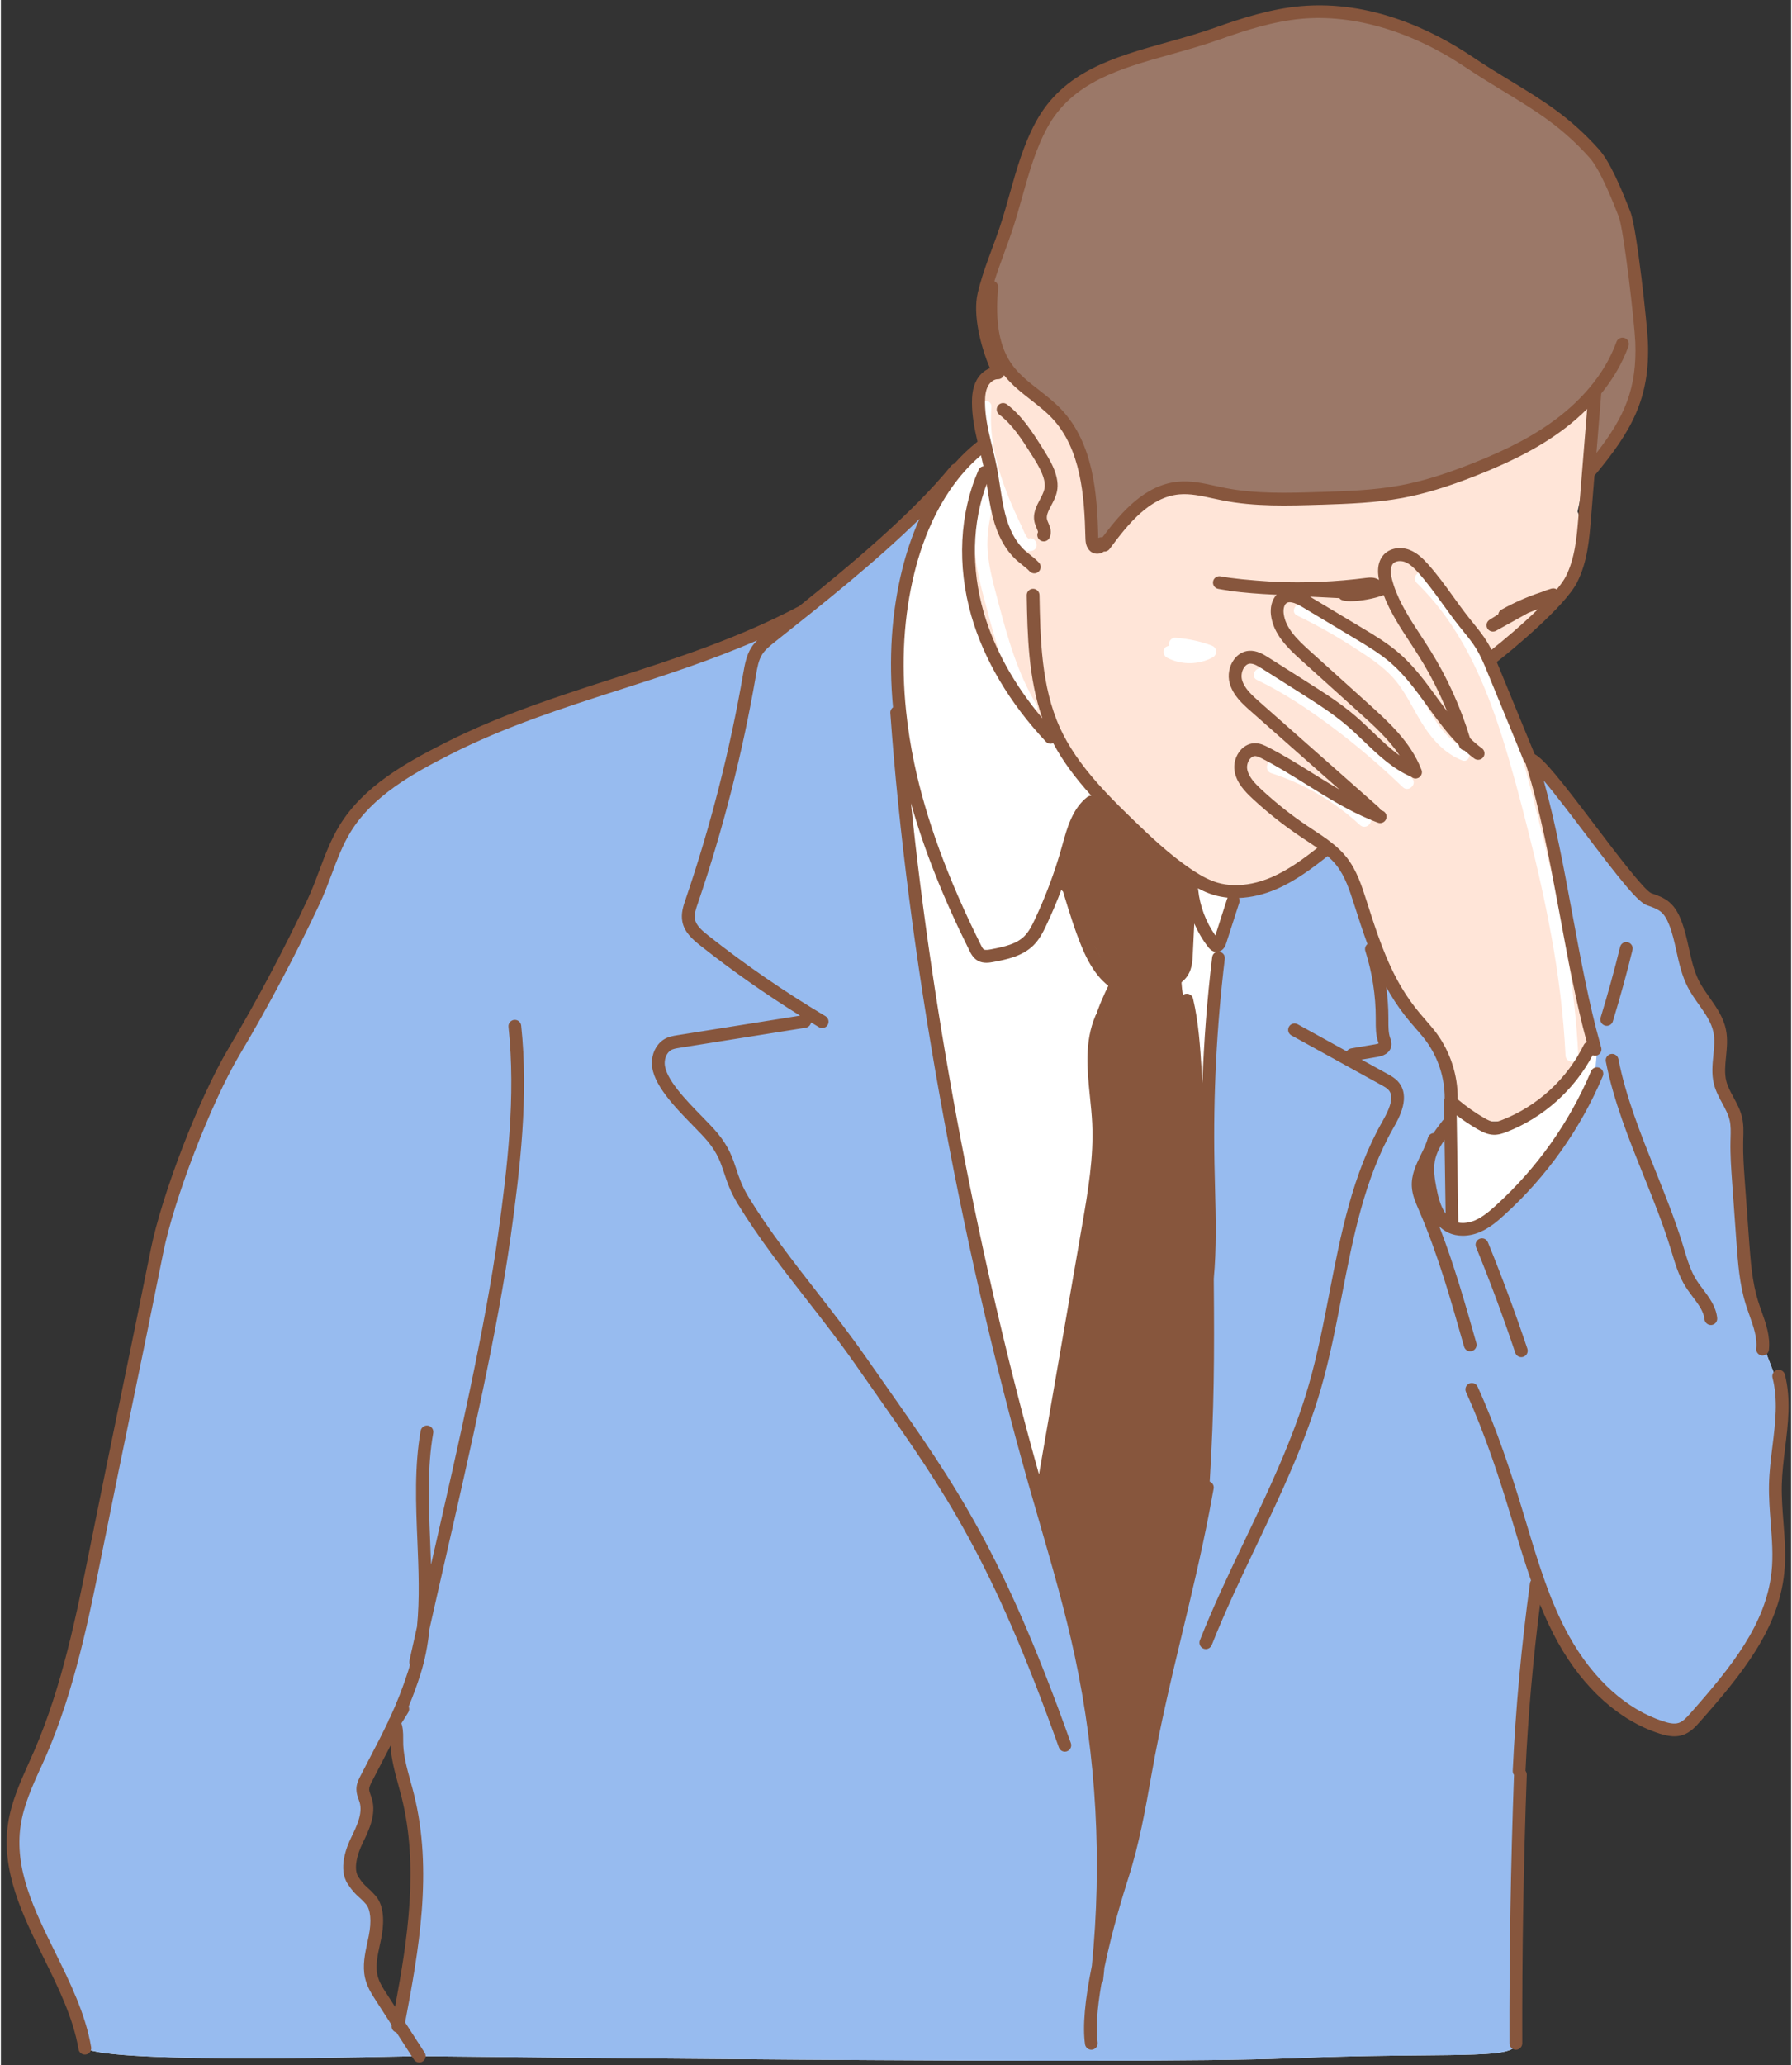
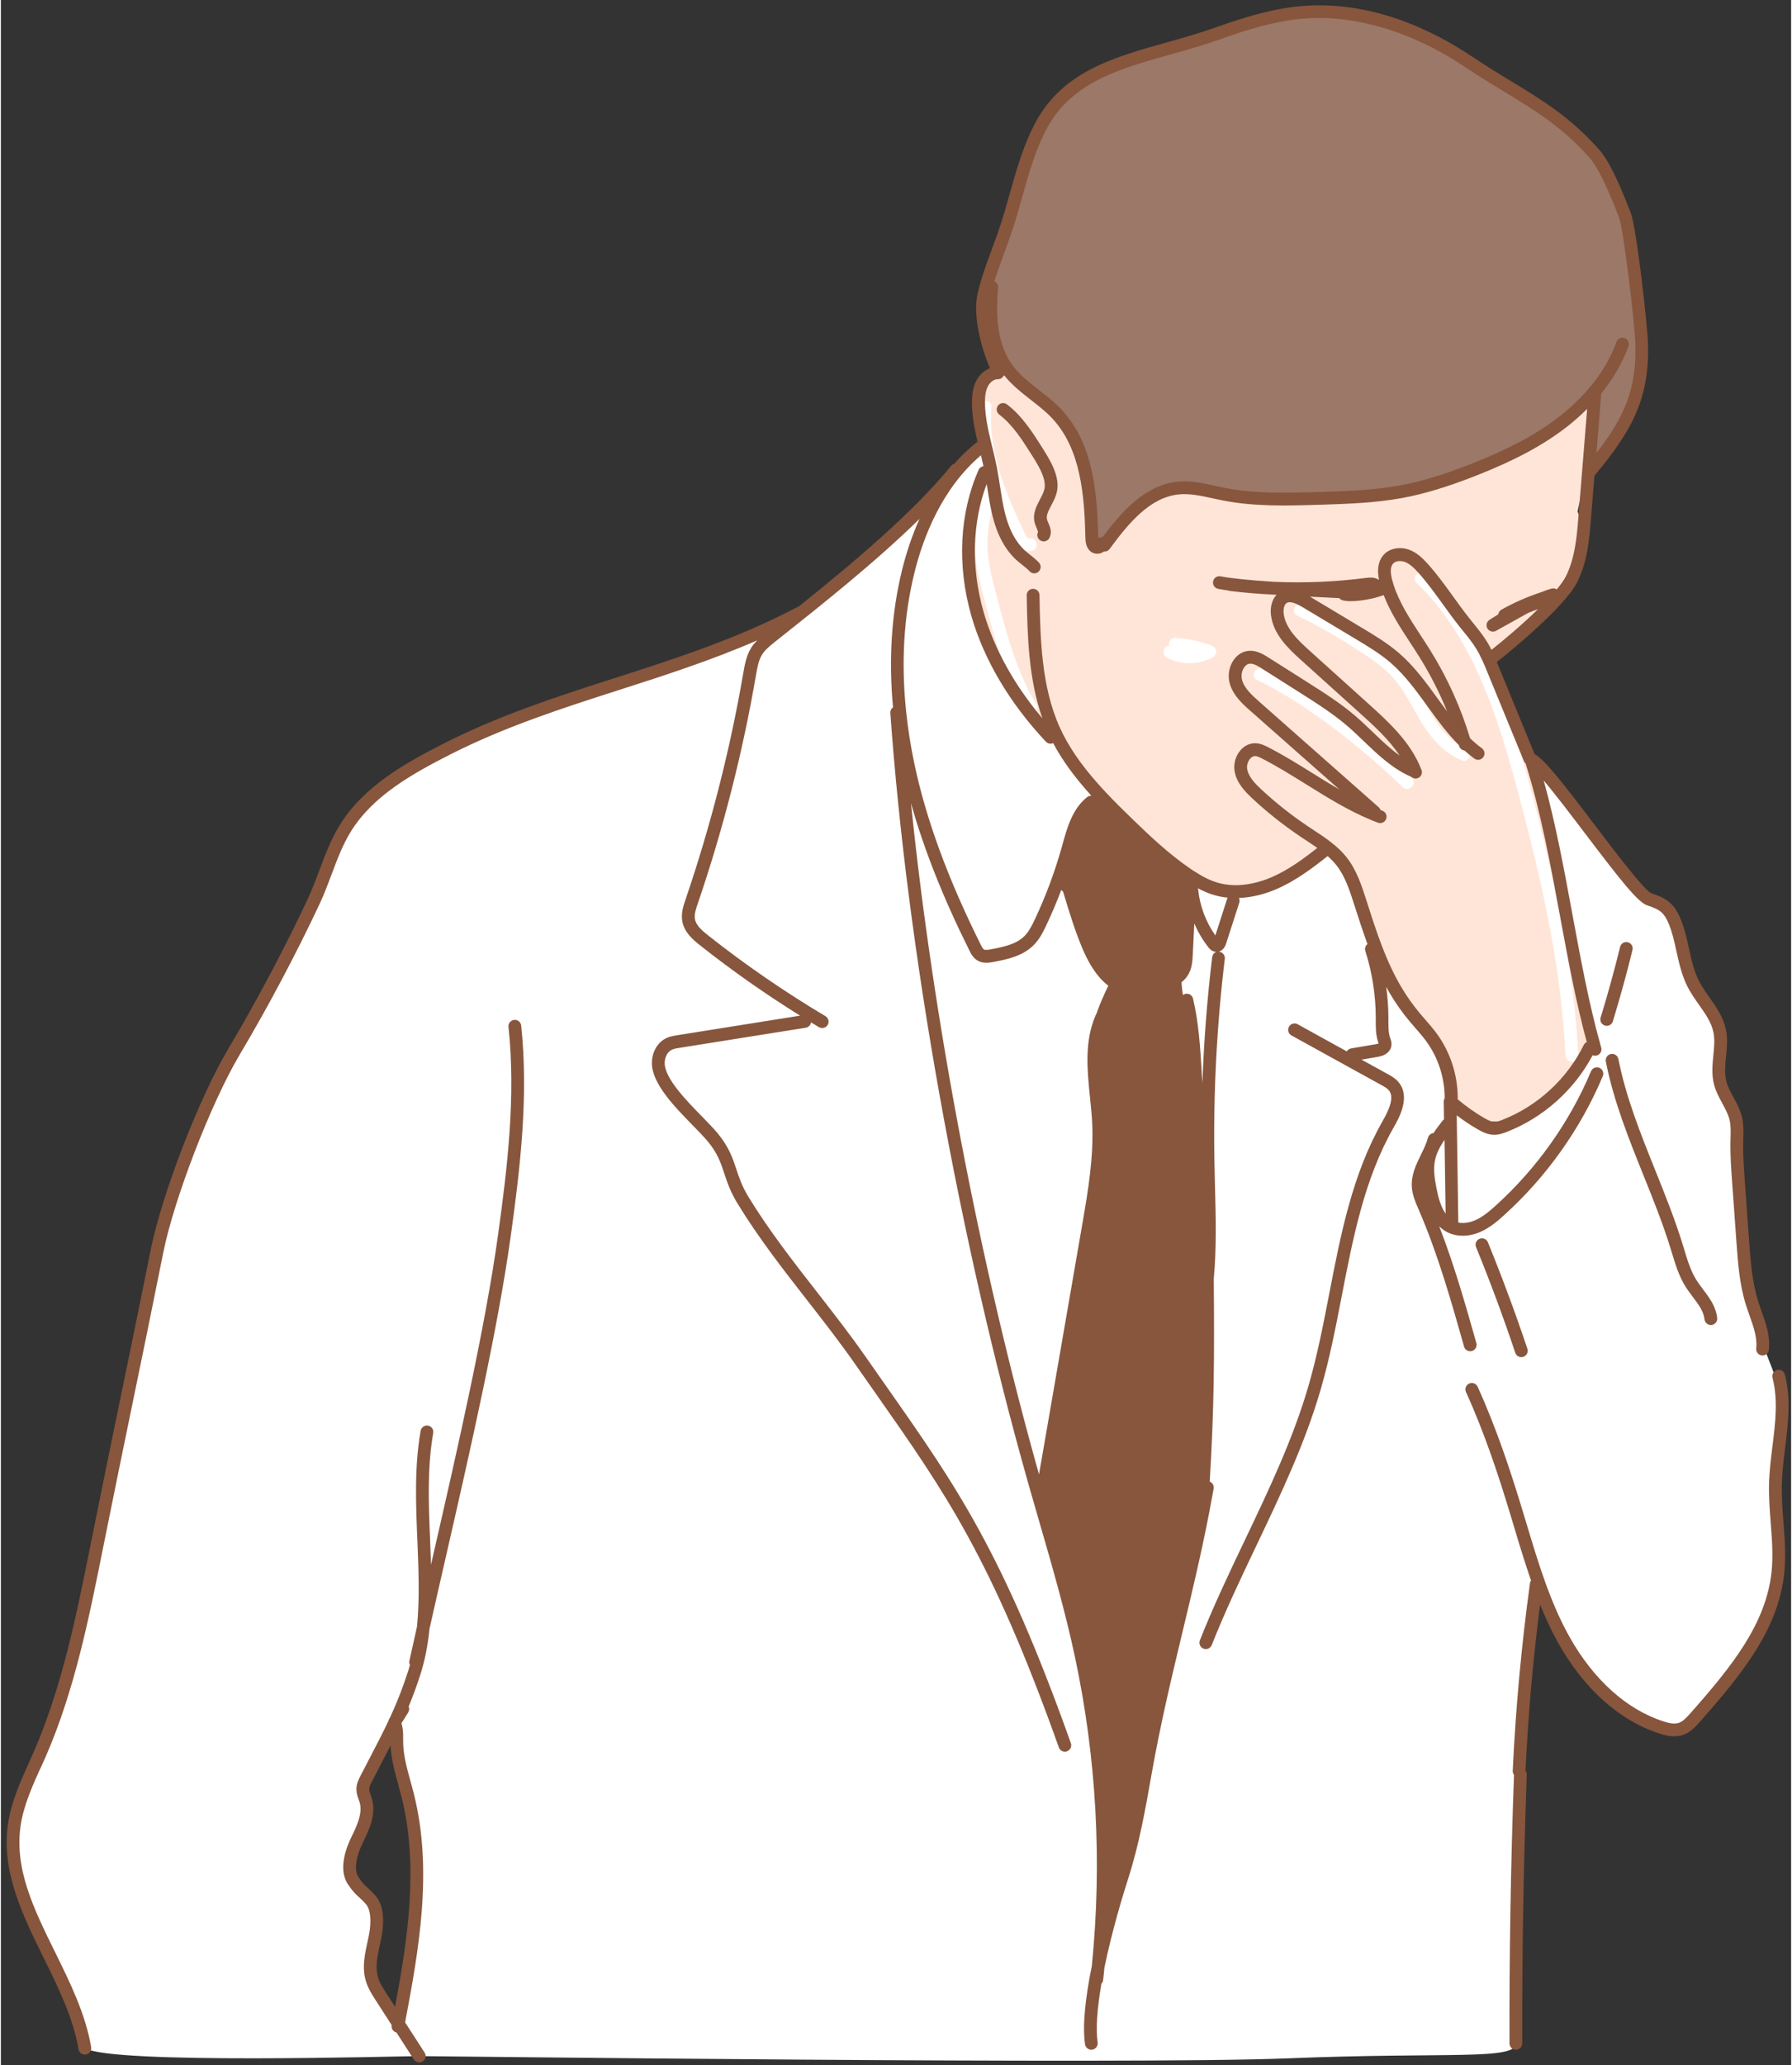
<svg xmlns="http://www.w3.org/2000/svg" height="485" preserveAspectRatio="xMidYMid meet" version="1.0" viewBox="8.1 8.2 420.5 484.9" width="421" zoomAndPan="magnify">
  <rect x="8.1" y="8.2" width="420.5" height="484.9" fill="#333333" stroke="none" />
  <g data-name="シャツ" fill="#fff" id="change1_1">
    <path d="m228.14,123.5l10.68-10.75,1.53,4.59-3.6,8.76-1.38,16.79s6.33,17.61,4.97,17.36,10.47,16.73,10.47,16.73l7.04,7.27,8.51,10.9,22.57,19.77,9.06,3.54-5.29,20.79-.65,46.27-39.75,74.32-8.64-30.79-15.53-71.87-8.6-70.67v-35.05s8.6-27.95,8.6-27.95Z" />
    <path d="m348.78,268.25l9.64,4.86,15.01-7.54,8.42-13.73s5.26,3.5,4.71,5.33-6.88,8.97-6.88,8.97l-5.67,11.86-15.2,15.67-8.66,3.18-1.44-.61-.14-17.66.22-10.32Z" />
  </g>
  <g data-name="スーツ" id="change1_3">
    <path d="m426.5,335.7l-4.5-11.7-3.98-16.61-2.35-36.47-4-10.62-.5-12.22-6.54-11.34-3.24-11.99-4.75-4.22-6.76-6.68-21.13-25.4,3.24,13.54,11.05,52.57-.65,7.2-13.85,22.07-10.05,10.08-8.36,2.93-1.44-.61.36-17.66v-16.66l-6.34-11.91-9.65-14.37-7.54-20.81-6.65-6.79-6.52,4.75-11.41,4.81h-2.94l-3.9,12.67-1.09,13.21-1.52,54.91-.66,65.93-17.84,80.7-6,15-1.54-40.75-5.1-28.78-21.54-81.97-12.4-65.04-6.78-53.95-1.15-34.47,7.84-26.74-4.37,1.48-18.95,16.67-10.67,8.59-20.41,7.36-44.19,15.03-24.71,12.07-13.05,11.68-4.35,8.46-15.3,32.36-18.74,37.69-6.83,22.32-14.85,72.84-9.26,36.49-9.04,23.5-.06,11.91,5.43,15.25,9.67,22,1.2,5.12c6.13,3.88,73.85,1.88,78.49,1.88,4.64,0,166.75,2.03,204.19.52,37.45-1.52,53.39.51,53.42-3.51.03-4.01,2.24-85.51,2.24-85.51l2.54-22.34s10.35,22.31,21.3,28.57,13.45,5.06,13.45,5.06l16.13-19.87,5.48-13.89-.2-20.91,1.58-23.43Zm-321.5,125.3l-4,21.69-7-10.69,2-14-3-6-3-4.1,2-7.9,2-7-1-5,3-6,5-7,4.79,25.1-.79,20.9Z" fill="#fff" />
  </g>
  <g data-name="スーツのコピー" id="change2_1">
-     <path d="m426.5,335.7l-4.5-11.7-3.98-16.61-2.35-36.47-4-10.62-.5-12.22-6.54-11.34-3.24-11.99-4.75-4.22-6.76-6.68-21.13-25.4,3.24,13.54,11.05,52.57-.65,7.2-13.85,22.07-10.05,10.08-8.36,2.93-1.44-.61.36-17.66v-16.66l-6.34-11.91-9.65-14.37-7.54-20.81-6.65-6.79-6.52,4.75-11.41,4.81h-2.94l-3.9,12.67-1.09,13.21-1.52,54.91-.66,65.93-17.84,80.7-6,15-1.54-40.75-5.1-28.78-21.54-81.97-12.4-65.04-6.78-53.95-1.15-34.47,7.84-26.74-4.37,1.48-18.95,16.67-10.67,8.59-20.41,7.36-44.19,15.03-24.71,12.07-13.05,11.68-4.35,8.46-15.3,32.36-18.74,37.69-6.83,22.32-14.85,72.84-9.26,36.49-9.04,23.5-.06,11.91,5.43,15.25,9.67,22,1.2,5.12c6.13,3.88,73.85,1.88,78.49,1.88,4.64,0,166.75,2.03,204.19.52,37.45-1.52,53.39.51,53.42-3.51.03-4.01,2.24-85.51,2.24-85.51l2.54-22.34s10.35,22.31,21.3,28.57,13.45,5.06,13.45,5.06l16.13-19.87,5.48-13.89-.2-20.91,1.58-23.43Zm-321.5,125.3l-4,21.69-7-10.69,2-14-3-6-3-4.1,2-7.9,2-7-1-5,3-6,5-7,4.79,25.1-.79,20.9Z" fill="#97bbef" />
-   </g>
+     </g>
  <g data-name="ネクタイ" id="change3_2">
    <path d="m255.98,216.03l3.81,3.65,9.13,18.63s-4.52,8.35-4.72,13.52,1.78,22.31,1.79,23.24-13.68,84.76-13.68,84.76l11.69,51.17,3,45.45,2.46-1.01,18.26-79.39,3.77-18.56,1.13-62.49-4.13-41.69s-4.16-13.64-2.83-16.98,1.72-22.38,1.72-22.38l-16.38-12.96-5-6-4.91,5.57-5.11,15.47Z" fill="#87563d" />
  </g>
  <g data-name="肌色" id="change4_1">
    <path d="m253.36,180.76c1.08,1.21,2.38,1.76,3.68,1.82,1.22,2.61,2.81,5.05,4.63,7.32,3.4,4.27,7.56,7.79,11.73,11.28,4.9,4.09,9.67,8.59,14.9,12.26,10.86,7.61,21.9,1.83,30.95-5.47l.21.12c1.63.92,3.26,1.84,4.89,2.76.52,1.43.92,2.75,1.19,3.55,1.53,4.6,2.62,9.33,4.1,13.95,1.36,4.25,3.01,8.53,5.44,12.29,2.42,3.75,5.68,6.76,8.36,10.29,4.7,6.18,1.49,15.83,9.73,19.56,5.64,2.55,15.69.63,18.21-5.49,2.5-1.3,4.85-2.82,6.83-4.64,5.34-4.89,3.63-10.98,2.32-17.25-2.72-13.08-5.28-26.22-9.37-38.94-2.61-12.76-6.07-25.27-12.23-36.91-.31-.58-.67-1.07-1.08-1.47,0-.62.13-1.23.45-1.83,1.04-1.96,3.19-3.75,4.75-5.39.63-.31,1.26-.76,1.84-1.39.8-.86,1.55-1.73,2.26-2.63,2.31-2.69,4.62-5.38,6.93-8.07.26-.22.51-.45.75-.69,3.12-3.15,4.67-9.15,4.54-13.47-.05-1.48-.37-2.76-.93-3.99,1.48-6.65,2.5-13.5,3.84-20.23,1.49-7.5-9.66-10.75-11.57-3.19-1.44,5.67-5.53,7.7-10.63,9.82-2.73,1.13-5.44,2.29-8.13,3.49-1.65.69-3.29,1.38-4.93,2.09-.42-2.52-2.42-4.71-5.73-4.92-4.4-.28-8.81.4-13.15,1.59-1.22-.71-2.71-.99-4.35-.6-2.54.61-5.05,1.34-7.52,2.17-4.91-.18-10.25,1.13-15.07,2.8-.58-.82-1.27-1.62-2.12-2.38-11.29-10.18-23.65,2.54-30.61,11.34-.13.17-.24.34-.37.5-2.01-12.46-7.48-25.13-16.7-33.14-3.07-2.67-7.18-3.87-10.97-1.92-2.87,1.48-4.41,4.68-3.7,7.84.38,1.71.83,3.35,1.25,5.02.32,3.33.89,6.65,1.52,9.96-.31.49-.56,1.05-.73,1.68-5.74,21.32-.13,44.11,14.57,60.52Z" fill="#ffe5d8" />
  </g>
  <g data-name="白">
    <g fill="#fff" id="change1_2">
      <path d="m281.94,162.6c3.38,1.8,7.52,1.78,10.88-.08.52-.29.79-.92.72-1.49-.08-.62-.5-1.03-1.07-1.25-2.74-1.02-5.61-1.62-8.52-1.82-.78-.06-1.53.73-1.5,1.5,0,.12.05.22.07.33-.19.07-.38.14-.57.22-1.03.46-.93,2.1,0,2.59Z" />
      <path d="m238.89,123.3c-1.19,4.58-2.34,9.26-2.03,14.03.29,4.54,1.55,8.95,2.69,13.33,2.21,8.47,4.69,16.98,9.21,24.55.99,1.66,3.58.15,2.59-1.51-4.32-7.22-6.68-15.32-8.79-23.4-1.09-4.18-2.37-8.41-2.68-12.73-.31-4.33.64-8.51,1.71-12.67.95,2.43,2,4.83,3.11,7.19,1.07,2.29,2.36,6.22,5.62,5.44,1.88-.45,1.08-3.34-.8-2.89-.49.12-1.48-2.48-1.65-2.82-.59-1.24-1.18-2.49-1.74-3.75-1.16-2.61-2.22-5.27-3.11-7.99-1.72-5.28-2.7-10.74-2.27-16.3.15-1.93-2.85-1.92-3,0-.48,6.31.79,12.57,2.87,18.51-.7-.16-1.49.12-1.73,1.02Z" />
      <path d="m372.25,227.76c1.7,9.35,2.9,18.79,3.36,28.29.09,1.92,3.09,1.93,3,0-.83-17.09-4.03-33.96-8.13-50.55-3.6-14.58-7.27-29.53-13.91-43.08-3.52-7.18-8.03-13.89-13.79-19.46-1.39-1.34-3.51.78-2.12,2.12,10.15,9.82,15.9,23,20.09,36.26,2.28,7.23,4.21,14.57,6.07,21.91,2.06,8.11,3.92,16.27,5.42,24.51Z" />
      <path d="m352.08,183.85c-3.63-1.47-6.09-4.81-8.04-8.05-2.18-3.62-4-7.5-6.87-10.65-3.03-3.32-7.1-5.82-10.87-8.21-3.94-2.5-8.02-4.76-12.22-6.79-1.73-.84-3.25,1.75-1.51,2.59,4.34,2.1,8.55,4.44,12.61,7.04,3.78,2.42,7.85,4.92,10.69,8.45,2.64,3.29,4.29,7.23,6.61,10.72,2.24,3.36,5,6.25,8.8,7.79,1.79.73,2.57-2.18.8-2.89Z" />
      <path d="m303.14,167.86c6.39,3.05,12.29,7.03,17.94,11.27,5.72,4.28,11.15,8.95,16.3,13.9,1.39,1.34,3.52-.78,2.12-2.12-5.22-5.03-10.74-9.73-16.53-14.09-5.77-4.35-11.78-8.44-18.32-11.55-1.73-.83-3.26,1.76-1.51,2.59Z" />
-       <path d="m329.45,199.81c-6.35-5.87-13.91-10.29-22.14-12.94-1.84-.59-2.63,2.3-.8,2.89,7.73,2.49,14.85,6.65,20.82,12.17,1.42,1.31,3.54-.81,2.12-2.12Z" />
    </g>
  </g>
  <g data-name="レイヤー 13" id="change5_1">
    <path d="m241.42,90.05c1.58,6.95,6.9,6.68,13.24,14.32s8.34,10.64,8.34,12.64,2,18,2,18l2,1.23,10-11.23,10.38-2.2,19.6,3.29,33.32-2.59s25.7-10.03,27.2-11.26,15.02-11.93,15.02-11.93l-1.29,18.67,7.76-11.71,4.55-11.53-3.1-33.09-8.06-18.4-16.73-13.56-21.68-13.15-22.8-6.61-17.78,2.08-17.38,5.54-17.1,5.35-12,7.67-6.09,9.54-8.35,25.67-3.66,12.04,2.61,11.22Z" fill="#9b7868" />
  </g>
  <g data-name="レイヤー 2のコピー">
    <g fill="#87563d" id="change3_1">
      <path d="m242.6,105.55c3.11,2.36,5.31,5.82,7.48,9.24.96,1.51,1.95,3.07,2.6,4.69.56,1.39.74,2.53.55,3.47-.16.8-.6,1.63-1.06,2.52-.85,1.6-1.81,3.42-1.23,5.54.12.42.29.82.43,1.16.13.31.35.83.34.97-.38.74-.09,1.64.65,2.02.22.11.45.17.69.17.54,0,1.07-.3,1.33-.81.69-1.34.15-2.6-.25-3.53-.12-.28-.24-.55-.3-.77-.26-.97.32-2.07.99-3.35.55-1.04,1.11-2.11,1.35-3.33.31-1.53.07-3.22-.71-5.18-.76-1.88-1.82-3.55-2.85-5.18,0,0-.05-.08-.05-.09-2.16-3.4-4.61-7.25-8.15-9.94-.66-.5-1.6-.37-2.1.29-.5.66-.37,1.6.29,2.1Z" />
      <path d="m17.44,423.35c.45-1,.89-1.99,1.33-2.99,6.65-15.39,9.99-32.04,13.22-48.14,2.76-13.77,4.98-24.54,7.13-34.95,2.15-10.42,4.37-21.19,7.13-34.97,2.53-12.62,11.24-35.17,17.92-46.41,6.63-11.14,13.32-23.75,18.82-35.49,1.05-2.25,1.93-4.59,2.78-6.85,1.34-3.58,2.61-6.97,4.52-10.07,5.18-8.4,14.39-13.56,23.38-18.13,12.89-6.54,26.49-10.91,39.64-15.13,10.66-3.42,21.58-6.93,32.44-11.65-.5.51-.98,1.05-1.38,1.68-1.17,1.86-1.55,4.04-1.9,6.05-3.09,17.93-7.64,35.77-13.52,53.02-.52,1.51-1.17,3.38-.77,5.34.48,2.46,2.42,4.16,4.2,5.56,7.43,5.88,15.3,11.4,23.44,16.47l-3.64.58c-8.39,1.33-16.78,2.67-25.16,4.01-1.02.16-2.28.36-3.37,1.12-1.69,1.17-2.7,3.31-2.64,5.58.11,4.76,5.37,10.14,9.6,14.47,1.35,1.38,2.62,2.68,3.49,3.73,2.35,2.83,3.07,5,3.9,7.52.67,2.03,1.44,4.34,3.16,7.16,4.88,7.98,10.68,15.43,16.3,22.63,3.83,4.91,7.79,9.99,11.4,15.17,1.65,2.37,3.25,4.65,4.79,6.84,16.34,23.29,27.14,38.67,42.95,83.02.22.61.8,1,1.41,1,.17,0,.34-.03.5-.09.78-.28,1.19-1.14.91-1.92-15.94-44.73-26.83-60.25-43.32-83.74-1.54-2.2-3.13-4.46-4.78-6.83-3.65-5.24-7.64-10.36-11.49-15.3-5.57-7.14-11.32-14.52-16.11-22.35-1.54-2.53-2.22-4.57-2.87-6.54-.85-2.57-1.73-5.23-4.44-8.49-.95-1.14-2.26-2.49-3.65-3.91-3.66-3.74-8.66-8.86-8.74-12.44-.03-1.24.51-2.46,1.36-3.04.52-.37,1.34-.49,2.13-.62,8.39-1.34,16.78-2.67,25.16-4.01l4.48-.71c.66-.11,1.15-.63,1.24-1.26.62.37,1.23.75,1.85,1.12.24.14.5.21.77.21.51,0,1.01-.26,1.29-.73.42-.71.19-1.63-.52-2.06-9.59-5.71-18.85-12.08-27.52-18.93-1.42-1.12-2.83-2.33-3.12-3.79-.24-1.17.24-2.55.67-3.78,5.94-17.41,10.53-35.41,13.65-53.57.31-1.81.61-3.52,1.46-4.87.74-1.16,1.9-2.08,3.21-3.12l.79-.63c9.95-7.89,22.61-17.93,32.95-28.07-1.89,4.19-3.19,8.33-4.08,11.93-2.49,10.06-3.2,20.93-2.14,32.31-.41.29-.67.78-.63,1.33,3.96,55.72,16.1,123.42,32.45,181.1.82,2.87,1.65,5.74,2.48,8.61,3,10.36,6.11,21.07,8.41,31.84,5.09,23.81,6.43,48.25,3.99,72.65-1.65,8.1-2.19,14.29-1.6,18.4.11.75.75,1.29,1.48,1.29.07,0,.14,0,.21-.02.82-.12,1.39-.88,1.27-1.7-.45-3.16-.14-7.8.89-13.78.21-.23.36-.51.4-.84.11-.97.22-1.96.3-2.92,1.85-8.98,4.53-17.63,5.59-20.94,2.59-8.05,4.06-16.38,5.48-24.44,2.12-11.99,4.74-22.89,7.27-33.44,2.15-8.97,4.38-18.25,6.3-28.18.35-1.8.69-3.64,1.02-5.49.13-.72-.27-1.4-.92-1.66,1.05-17.42,1.1-28.69.95-47.62,0,0,0-.02,0-.02.66-7.16.48-14.45.29-21.5-.05-1.88-.1-3.77-.13-5.65-.3-16.01.52-32.15,2.43-47.96.1-.82-.49-1.57-1.31-1.67-.05,0-.1,0-.15,0,.81-.21,1.46-.9,1.78-1.95.59-1.81,1.17-3.63,1.75-5.44l1.33-4.12c.12-.38.08-.77-.08-1.11,2.87-.11,5.89-.82,8.81-2.08,4.53-1.96,8.42-4.9,12.02-7.75.82.72,1.52,1.44,2.1,2.18,2.02,2.58,3.1,5.94,4.05,8.91l.18.55c.96,2.99,1.93,6.02,3.03,9.01-.47.38-.69,1.01-.5,1.62,1.63,5.13,2.45,10.44,2.45,15.78v.53c0,1.63-.02,3.31.54,5l.05.15c.03.08.06.18.09.25-.13.06-.37.14-.79.21-1.57.27-3.14.54-4.7.8l-.98.17c-.44.08-.8.34-1.02.69l-11.54-6.37c-.73-.4-1.64-.14-2.04.59-.4.73-.14,1.64.59,2.04l21.21,11.7c.62.34,1.2.67,1.58,1.09,1.2,1.31.76,3.59-1.41,7.38-7.07,12.38-9.81,26.56-12.47,40.29-1.39,7.19-2.83,14.62-4.87,21.68-3.63,12.56-9.39,24.63-14.96,36.31-3.65,7.65-7.42,15.56-10.59,23.58-.3.77.07,1.64.84,1.95.18.07.37.11.55.11.6,0,1.16-.36,1.4-.95,3.13-7.93,6.88-15.79,10.5-23.39,5.62-11.79,11.43-23.98,15.13-36.77,2.08-7.19,3.53-14.69,4.93-21.94,2.61-13.48,5.31-27.43,12.13-39.37,1.26-2.21,4.22-7.39,1.01-10.9-.71-.78-1.58-1.26-2.35-1.69l-6.17-3.4c1.24-.21,2.48-.42,3.71-.63,2.38-.39,3.09-1.57,3.28-2.51.14-.78-.08-1.43-.25-1.9l-.04-.11c-.4-1.21-.39-2.58-.39-4.03v-.54c0-2.47-.18-4.93-.51-7.37.31.56.61,1.13.94,1.68,1.35,2.27,2.89,4.44,4.57,6.44.45.54.91,1.07,1.37,1.59.89,1.02,1.73,1.99,2.49,3.02,2.83,3.87,4.38,8.64,4.36,13.43-.14.24-.22.51-.22.8v.16c.02,1.33.04,2.66.06,3.99-.12.08-.23.18-.32.3-.69.9-1.44,1.87-2.15,2.93-.6.06-1.13.48-1.3,1.1-.35,1.31-.97,2.6-1.64,3.96-1.15,2.36-2.34,4.8-2.14,7.62.12,1.87.83,3.51,1.52,5.1l.09.21c4.48,10.33,7.62,21.41,10.66,32.16.19.66.78,1.08,1.43,1.08.14,0,.28-.02.42-.06.8-.23,1.26-1.07,1.03-1.87-2.57-9.09-5.23-18.43-8.72-27.41.58.57,1.24,1.06,2.02,1.44.04.02.1.05.16.08,1.01.46,2.14.69,3.33.69,1.32,0,2.7-.28,4.05-.85,2.27-.98,4.13-2.56,5.68-3.98,9.97-9.01,17.98-20.29,23.18-32.64.32-.76-.04-1.64-.8-1.96-.76-.32-1.64.04-1.96.8-5.02,11.95-12.78,22.87-22.42,31.58-1.38,1.25-3.01,2.65-4.84,3.44-1.36.57-2.73.74-3.92.52-.1-7.21-.21-14.4-.32-21.61l-.02-1.42c0-.72-.02-1.43-.03-2.15,1.57,1.2,3.22,2.3,4.93,3.28,1.06.6,2.31,1.25,3.75,1.29,1.13.03,2.2-.33,3.08-.68,8.58-3.34,15.87-9.87,20.17-18.01.18.07.36.12.56.12.13,0,.26-.02.4-.05.8-.22,1.27-1.04,1.05-1.84l-.18-.66c-2.68-9.51-4.68-20.32-6.61-30.77-1.95-10.56-3.96-21.41-6.72-31.3,2.8,3.31,6.6,8.32,9.68,12.38,8.49,11.2,12.44,16.19,14.62,16.93,1.12.38,2.39.82,3.27,1.56.73.62,1.33,1.57,1.89,2.99.78,1.96,1.24,4.04,1.72,6.23.62,2.8,1.26,5.7,2.63,8.38.76,1.49,1.73,2.86,2.66,4.18,1.5,2.13,2.91,4.13,3.39,6.43.36,1.71.18,3.53-.01,5.45-.22,2.19-.44,4.46.13,6.73.41,1.67,1.21,3.14,1.97,4.55.73,1.35,1.42,2.63,1.73,3.98.29,1.28.25,2.67.21,4.13l-.02.79c-.07,3.19.16,6.38.38,9.47l.02.31c.33,4.65.67,9.31,1.01,14.02.35,4.81.71,9.79,2.19,14.53.27.85.57,1.71.87,2.56.95,2.68,1.85,5.21,1.58,7.76-.09.82.51,1.56,1.33,1.65.05,0,.11,0,.16,0,.76,0,1.41-.57,1.49-1.34.34-3.22-.71-6.2-1.74-9.08-.29-.82-.58-1.63-.83-2.45-1.37-4.41-1.72-9.21-2.07-13.91-.34-4.65-.68-9.31-1.01-13.96l-.02-.31c-.22-3.02-.44-6.15-.37-9.19l.02-.76c.05-1.59.1-3.23-.28-4.89-.4-1.74-1.22-3.26-2.02-4.73-.71-1.31-1.38-2.55-1.7-3.85-.44-1.77-.25-3.69-.05-5.71.2-2.07.42-4.2-.03-6.36-.6-2.91-2.27-5.27-3.87-7.55-.91-1.29-1.77-2.52-2.44-3.82-1.19-2.33-1.77-4.92-2.37-7.66-.49-2.21-.99-4.5-1.86-6.69-.47-1.19-1.27-2.92-2.73-4.17-1.31-1.12-2.94-1.67-4.24-2.11-1.67-.69-8.34-9.49-13.21-15.91-7.99-10.54-11.96-15.57-14.21-16.75l-8.35-20.33c-.18-.44-.36-.87-.54-1.31,3.38-2.61,15.96-13.01,18.85-18.67,2.46-4.82,2.9-10.31,3.29-15.16l.8-9.92c8.74-10.45,13.09-18.2,12.56-31.43-.14-3.66-2.57-26.55-4.1-30.49-2.21-5.65-4.81-11.81-7.39-14.69-6.82-7.63-13.21-11.51-20.62-16.01-2.9-1.76-5.9-3.58-9.15-5.77-9.29-6.23-23.83-13.34-40.36-11.86-6.97.63-13.75,2.8-20.05,5.04-3.7,1.32-7.55,2.4-11.27,3.44-12.53,3.51-24.36,6.82-30.8,18.64-2.9,5.33-4.55,11.2-6.15,16.88-.73,2.61-1.49,5.32-2.36,7.91-.56,1.69-1.2,3.4-1.81,5.05-1.01,2.73-2.06,5.55-2.85,8.42-.19.67-.36,1.35-.52,2.03-1.14,4.97.6,12.26,2.88,17.59-1.28.5-2.42,1.49-3.13,2.82-.98,1.79-1.09,3.83-1.09,5.21,0,3.17.59,6.19,1.3,9.23-2.02,1.59-3.84,3.34-5.47,5.19-.28.08-.53.25-.73.49-9.06,11.12-23.49,23.17-35.78,33.02-.09.03-.17.06-.25.1-14.17,7.46-28.78,12.15-42.91,16.69-13.26,4.26-26.98,8.66-40.08,15.31-9.37,4.76-18.99,10.17-24.58,19.23-2.07,3.36-3.45,7.04-4.78,10.6-.83,2.21-1.68,4.49-2.68,6.63-5.46,11.66-12.1,24.17-18.68,35.23-6.94,11.67-15.65,34.24-18.28,47.35-2.76,13.77-4.98,24.54-7.13,34.95-2.15,10.42-4.37,21.19-7.13,34.97-3.2,15.95-6.52,32.44-13.04,47.54-.43.98-.87,1.97-1.31,2.95-2.02,4.51-4.12,9.17-4.87,14.19-1.69,11.22,3.42,21.57,8.35,31.58,3.42,6.93,6.95,14.09,8.2,21.47.12.73.76,1.25,1.48,1.25.08,0,.17,0,.25-.02.82-.14,1.37-.91,1.23-1.73-1.32-7.81-4.96-15.18-8.47-22.3-4.95-10.04-9.63-19.52-8.08-29.81.69-4.62,2.7-9.09,4.64-13.41Zm275.17-190.37c-1.18,9.77-1.94,19.67-2.29,29.58-.06-.91-.11-1.82-.17-2.72,0,0,0-.15,0-.15-.35-5.6-.71-11.4-2.03-17-.19-.81-1-1.3-1.81-1.11-.81.19-1.31,1-1.11,1.81,1.27,5.35,1.62,11.02,1.96,16.49l1.5-.09-1.49.24c.56,9.12,1.12,18.25,1.69,27.37.05.79.71,1.41,1.49,1.41.16,6.47.27,13.1-.34,19.56-.09,1.08-.2,2.08-.33,3.04-.06.45.09.87.37,1.19.12,18.72-.04,30.12-1.42,50.2-.02.31.05.61.2.86-1.86,9.5-4.01,18.43-6.08,27.08-2.54,10.59-5.17,21.54-7.31,33.62-1.4,7.96-2.85,16.19-5.38,24.04-.38,1.19-.97,3.07-1.66,5.39.61-19.25-1.09-38.44-5.11-57.24-2.32-10.87-5.44-21.64-8.46-32.05-.58-2-1.15-4-1.73-6,.68-.04,1.27-.53,1.39-1.23,3.51-20.29,7.02-40.58,10.54-60.87,1.38-7.98,2.81-16.24,2.4-24.61-.1-2.08-.32-4.2-.53-6.25-.64-6.3-1.25-12.26,1.06-17.66.33-.76-.03-1.64-.79-1.97-.76-.33-1.64.03-1.97.79-2.62,6.11-1.94,12.74-1.29,19.14.21,2.01.42,4.09.52,6.09.39,8.04-1.01,16.13-2.36,23.95-3.38,19.51-6.76,39.02-10.13,58.53-14.06-49.94-24.93-107.23-30.07-157.61,3.02,10.78,7.53,22.17,13.7,34.56.33.67.87,1.8,1.98,2.42.66.38,1.37.49,2.03.49s1.23-.11,1.67-.19c3-.57,6.73-1.29,9.35-3.87,1.42-1.39,2.3-3.13,3.08-4.8,2.65-5.61,4.84-11.48,6.51-17.46l.17-.61c1.02-3.67,2.06-7.46,4.78-9.6.36-.28.54-.69.56-1.11,2.08,2.2,4.21,4.29,6.02,6.04,4.5,4.36,8.97,8.56,14.1,12.05.03.02.06.04.09.06,0,.02,0,.05-.01.07-.04.79-.08,1.58-.11,2.35-.25,4.99-.49,9.98-.73,14.97-.06,1.23-.12,2.5-.66,3.41-.75,1.26-2.46,1.93-4.04,2.41-2.26.7-5.18,1.41-7.77.62-3.1-.92-5.65-3.9-7.8-9.11-1.62-3.91-2.89-8.06-4.11-12.07l-.11-.35c-.24-.79-1.08-1.24-1.87-1-.79.24-1.24,1.08-1,1.87l.11.35c1.24,4.08,2.53,8.3,4.21,12.34,2.52,6.09,5.7,9.64,9.71,10.83,1.11.34,2.24.47,3.35.47,2.23,0,4.39-.55,6.17-1.11,2.12-.65,4.46-1.61,5.73-3.75.92-1.54,1.01-3.34,1.08-4.79.12-2.41.24-4.82.35-7.23.88,2.01,1.99,3.91,3.33,5.6.18.23.73.95,1.67,1.05.05,0,.17,0,.22,0,0,0,0,0,0,0-.53.18-.94.64-1.01,1.24Zm2.2-9.62c-.48,1.5-.96,3-1.45,4.5-2.22-3.15-3.64-6.91-4.03-10.73-.01-.12-.04-.24-.08-.35,1.31.69,2.57,1.23,3.81,1.59,1.03.3,2.1.5,3.19.61-.04.08-.08.16-.11.25l-1.33,4.12Zm50.49,63.85c-.42-2.19-.76-4.33-.39-6.34.32-1.79,1.22-3.46,2.28-5.03.09,5.78.17,11.56.26,17.34-1.17-1.64-1.76-3.94-2.15-5.97Zm20.54-100.27c.09.21.23.38.39.53,3.48,10.94,5.82,23.58,8.08,35.81,1.85,10.01,3.77,20.34,6.29,29.61-.3.14-.55.37-.71.69-3.9,7.95-10.86,14.36-19.12,17.58-.64.25-1.3.5-1.9.47-.74-.02-1.56-.45-2.33-.89-2.21-1.27-4.31-2.77-6.27-4.42,0-.06.02-.12.02-.18.03-5.44-1.72-10.86-4.94-15.27-.84-1.13-1.76-2.19-2.65-3.21-.45-.51-.89-1.02-1.33-1.55-1.58-1.89-3.02-3.92-4.29-6.06-3.68-6.18-5.95-13.25-8.13-20.1l-.18-.55c-1.03-3.21-2.2-6.85-4.54-9.84-.99-1.27-2.23-2.47-3.79-3.66-1.28-1-2.65-1.9-3.98-2.77-.46-.3-.92-.6-1.37-.91-3.9-2.61-7.59-5.54-10.99-8.71-1.42-1.33-2.95-2.9-3.26-4.71-.14-.83.14-1.82.71-2.47.25-.28.67-.61,1.21-.59.45.02,1.01.29,1.59.59,3.56,1.82,7.05,4,10.43,6.1,4.83,3.01,9.82,6.12,15.2,8.33.52.22,1.04.43,1.57.62.78.29,1.64-.1,1.93-.88.29-.78-.1-1.64-.88-1.93-.15-.05-.29-.12-.44-.17-.08-.23-.22-.45-.41-.63l-28.14-24.86c-1.62-1.44-3.45-3.06-3.99-5.09-.25-.95-.04-2.14.54-2.94.26-.36.69-.8,1.32-.84.87-.05,1.86.53,2.82,1.15,3.02,1.91,6.04,3.82,9.06,5.74l.14.09c3.72,2.36,7.56,4.8,10.91,7.69,1.31,1.13,2.61,2.38,3.87,3.58,3.32,3.19,6.76,6.47,11.13,8.34.27.24.62.38.97.38.23,0,.46-.05.68-.16.72-.36,1.02-1.23.69-1.95,0-.02-.02-.04-.03-.06-2.51-6.47-7.8-11.23-12.46-15.44-4.58-4.12-9.15-8.24-13.72-12.37-3-2.69-5.72-5.38-6.13-8.75-.12-.94.06-2.08.71-2.49.89-.57,2.62.32,3.69.96,3.97,2.37,7.93,4.75,11.9,7.13l.55.33c2.7,1.62,5.77,3.45,8.33,5.67,3.33,2.89,6.03,6.62,8.64,10.23,2.24,3.1,4.57,6.29,7.32,9.04.02.06.04.11.05.17.16.61.68,1.04,1.27,1.11.77.69,1.54,1.32,2.32,1.9.67.49,1.61.34,2.1-.33.49-.67.34-1.61-.33-2.1-.94-.68-1.85-1.46-2.77-2.35-2.18-7.2-5.28-14.09-9.24-20.47-.76-1.22-1.55-2.43-2.34-3.64-2.46-3.76-5-7.65-6.36-11.84-.13-.4-.25-.82-.37-1.25-.34-1.27-.57-2.96.25-3.83.65-.69,1.9-.69,2.79-.35,1.18.46,2.21,1.49,3.14,2.53,2.07,2.31,3.94,4.9,5.75,7.41,1.19,1.64,2.41,3.34,3.7,4.97.35.45.71.89,1.07,1.33,1.14,1.4,2.21,2.73,3.1,4.19.45.74.89,1.58,1.38,2.64.43.93.82,1.88,1.22,2.86l8.58,20.88Zm-32.94-39c1.53,3.99,3.89,7.61,6.19,11.12.78,1.19,1.56,2.38,2.3,3.58,2.49,4.01,4.63,8.22,6.4,12.6-.71-.95-1.42-1.92-2.14-2.91-2.71-3.75-5.52-7.63-9.11-10.74-2.76-2.39-5.94-4.29-8.75-5.97l-.55-.33c-3.88-2.33-7.76-4.66-11.64-6.98.86.04,1.7.08,2.49.12,1.53.07,3.09.15,4.4.22.05.07.11.14.18.21.36.35,1.27.51,2.45.51,2.3,0,5.61-.6,7.79-1.44Zm-89.14-80.33c.62-1.67,1.26-3.41,1.84-5.14.89-2.66,1.66-5.4,2.4-8.05,1.55-5.52,3.15-11.23,5.89-16.26,5.83-10.7,17.07-13.85,28.97-17.18,3.77-1.06,7.67-2.15,11.47-3.5,6.11-2.18,12.68-4.28,19.31-4.88,12.21-1.1,25.85,2.94,38.42,11.36,3.31,2.22,6.34,4.06,9.27,5.84,7.2,4.37,13.42,8.15,19.94,15.45,2.56,2.87,5.55,10.52,6.83,13.79,1.23,3.15,3.73,25.2,3.9,29.51.43,10.91-2.59,17.63-9.13,26.02l1.13-13.97c2.84-3.49,5-7.23,6.4-11.11.28-.78-.12-1.64-.9-1.92-.78-.28-1.64.12-1.92.9-1.36,3.76-3.49,7.39-6.34,10.77-2.1,2.5-4.58,4.85-7.37,7-5.28,4.04-11.57,7.4-20.4,10.88-6.58,2.58-11.73,4.14-16.71,5.06-6.07,1.13-12.43,1.34-18.58,1.54h-.23c-7.42.24-15.1.48-22.39-.96-.74-.15-1.48-.31-2.21-.47-2.84-.63-5.77-1.27-8.81-.98-7.64.74-13.15,6.98-17.71,13.07-.21-.04-.42-.04-.64.02-.12.03-.23.07-.34.13,0-.04,0-.08,0-.12-.24-10.36-1.13-22.09-8.68-30.09-1.61-1.7-3.45-3.14-5.24-4.54-2.35-1.83-4.56-3.56-6.21-5.8-3.06-4.16-4.13-9.96-3.38-18.25.06-.65-.31-1.24-.88-1.49.69-2.23,1.51-4.46,2.31-6.63Zm-3.8,31.24c.52-.96,1.44-1.61,2.29-1.61h.08c.54,0,.99-.28,1.24-.71.06-.06.12-.13.17-.21,1.83,2.29,4.12,4.09,6.34,5.82,1.77,1.39,3.45,2.69,4.9,4.23,6.82,7.22,7.63,18.29,7.86,28.1.02.79.06,2.25,1.21,3.22.43.35.99.54,1.56.54.27,0,.54-.04.81-.12.29-.09.54-.24.77-.41.04,0,.08.02.12.02.46,0,.91-.21,1.21-.61,4.51-6.12,9.49-12.15,16.3-12.82,2.57-.24,5.15.32,7.88.92.76.17,1.52.33,2.28.48,7.63,1.52,15.48,1.27,23.07,1.03h.23c6.26-.21,12.73-.43,19.02-1.59,5.17-.96,10.49-2.57,17.26-5.22,9.11-3.59,15.62-7.07,21.13-11.3,1.8-1.38,3.46-2.86,5-4.39l-2.05,25.31c-.37,4.57-.78,9.75-2.97,14.04-.44.87-1.18,1.9-2.12,3.03-.35-.22-.78-.31-1.22-.19-.77.22-1.54.48-2.33.81-3.26,1.06-6.44,2.46-9.45,4.14-.42.24-.68.65-.74,1.09-.72.44-1.42.88-2.07,1.31-.68.44-.88,1.34-.47,2.03.28.47.78.72,1.29.72.25,0,.5-.06.73-.19,1.13-.63,2.26-1.26,3.39-1.88l3.7-2.06c.15-.09.3-.17.46-.25,0,0,0,0,0,0,.37-.16.74-.3,1.1-.44.31-.12.62-.23.93-.34.09-.03.19-.07.28-.1-3.76,3.65-8.16,7.37-10.93,9.54-.33-.67-.66-1.26-.99-1.8-.99-1.63-2.18-3.09-3.33-4.51-.35-.43-.7-.86-1.04-1.3-1.25-1.58-2.45-3.25-3.62-4.87-1.85-2.57-3.77-5.23-5.95-7.66-1.18-1.31-2.51-2.62-4.29-3.32-2.21-.85-4.65-.41-6.06,1.09-.91.96-1.79,2.78-1.13,5.94-.73-.42-1.43-.66-2.88-.48-7.2.94-14.52,1.25-21.77.94-5.96-.38-10.07-.81-12.57-1.29-.82-.16-1.6.37-1.76,1.18-.16.81.37,1.6,1.18,1.76.69.13,1.48.26,2.39.39.13.05.26.09.41.11,3.36.41,6.79.7,10.19.85.24.02.49.03.74.04-1.22,1.28-1.51,3.21-1.32,4.75.53,4.4,3.8,7.66,7.1,10.61,4.57,4.13,9.14,8.25,13.72,12.37,3.26,2.94,6.84,6.17,9.4,10.02-2.2-1.57-4.22-3.51-6.31-5.52-1.29-1.23-2.62-2.51-3.99-3.69-3.51-3.03-7.45-5.53-11.26-7.94l-.13-.09c-3.02-1.92-6.04-3.83-9.05-5.73-1.31-.85-2.86-1.74-4.64-1.62-1.41.1-2.67.85-3.56,2.1-1.1,1.54-1.48,3.63-.99,5.45.76,2.9,3.05,4.94,4.9,6.57l20.91,18.47c-2.09-1.22-4.14-2.49-6.16-3.75-3.43-2.14-6.97-4.35-10.64-6.22-.86-.44-1.78-.87-2.83-.91-1.34-.07-2.62.5-3.59,1.6-1.18,1.33-1.72,3.23-1.42,4.96.46,2.73,2.39,4.73,4.16,6.39,3.52,3.28,7.34,6.31,11.37,9.01.46.31.93.62,1.39.92.83.55,1.68,1.12,2.5,1.7-3.28,2.58-6.8,5.18-10.75,6.88-3.01,1.3-6.11,1.94-8.96,1.85-1.28-.04-2.52-.23-3.68-.57-1.74-.51-3.53-1.39-5.64-2.77-.25-.16-.5-.33-.75-.5-4.94-3.37-9.31-7.47-13.71-11.74-1.86-1.8-4.04-3.93-6.15-6.18-4.63-4.92-7.83-9.27-10.07-13.66-.25-.49-.5-1-.73-1.51-4.41-9.69-4.62-21.11-4.81-31.18-.02-.82-.68-1.47-1.5-1.47,0,0-.02,0-.03,0-.83.02-1.49.7-1.47,1.53.17,9.22.37,19.52,3.69,28.9-6.59-7.81-11.33-16.35-13.8-24.93-2.98-10.39-2.71-21,.71-30.14.05.35.11.7.17,1.06.33,2.17.68,4.41,1.23,6.6,1.11,4.42,2.99,7.85,5.57,10.21.44.4.9.77,1.37,1.14.64.51,1.25.99,1.75,1.53.29.31.69.47,1.09.47.37,0,.74-.14,1.03-.41.6-.57.63-1.52.06-2.12-.66-.7-1.38-1.27-2.07-1.82-.42-.33-.83-.66-1.22-1.01-2.13-1.94-3.71-4.88-4.67-8.72-.52-2.06-.85-4.23-1.17-6.32-.2-1.29-.4-2.58-.62-3.78-.02-.18-.06-.37-.09-.54-.31-1.59-.69-3.19-1.07-4.73l-.27-1.11c-.78-3.24-1.49-6.42-1.49-9.66,0-1.67.23-2.87.73-3.78Zm-1.65,16.25c.2.85.4,1.71.58,2.57-.49.07-.94.39-1.15.88-4.49,10.23-5.09,22.4-1.69,34.27,2.96,10.3,9.02,20.52,17.52,29.55.3.31.69.47,1.09.47.21,0,.41-.06.61-.14,2.13,4.02,5.02,8,8.97,12.35-.34-.01-.69.09-.99.32-3.48,2.75-4.71,7.22-5.8,11.15l-.17.61c-1.63,5.81-3.76,11.53-6.33,16.98-.7,1.48-1.41,2.89-2.48,3.94-1.83,1.8-4.5,2.43-7.8,3.06-.48.09-1.29.24-1.66.04-.29-.16-.58-.76-.76-1.13-7.74-15.56-12.85-29.48-15.6-42.56-.87-4.12-1.51-8.22-1.92-12.21-1.21-11.51-.55-22.47,1.95-32.57,2.07-8.39,6.46-19.78,15.62-27.57Z" />
      <path d="m108.78,390.66c1.19-5.33,2.48-10.94,3.8-16.73,5.73-25.05,12.22-53.44,15.28-75.5,2.21-15.89,4.22-32.8,2.45-49.42-.09-.82-.82-1.41-1.65-1.33-.82.09-1.42.83-1.33,1.65,1.74,16.28-.25,32.98-2.43,48.68-3.04,21.94-9.52,50.26-15.23,75.24-.18.79-.36,1.58-.54,2.37-.06-1.93-.14-3.86-.21-5.76-.35-8.41-.7-17.1.73-25.17.14-.82-.4-1.59-1.21-1.74-.81-.14-1.59.4-1.74,1.21-1.49,8.39-1.13,17.25-.77,25.82.28,6.72.56,13.68-.09,20.18-.62,2.75-1.22,5.43-1.78,8.01-.08.34-.02.68.12.98-.13.46-.25.93-.4,1.38-1.2,3.76-2.56,7.24-4.25,10.93-.17.26-.34.55-.42.88-1.34,2.84-2.78,5.62-4.32,8.56-.74,1.42-1.51,2.89-2.3,4.44-.42.82-.88,1.8-.88,3,0,.94.28,1.72.53,2.41.08.23.17.47.24.7.74,2.61-.72,5.6-2.03,8.29-1.02,2.08-3.13,7.32-.75,10.89,1.14,1.71,1.8,2.32,2.57,3.01.47.42.95.86,1.67,1.68,1.11,1.24,1.36,4.02.67,7.46-.1.5-.21,1-.32,1.51-.58,2.69-1.18,5.47-.57,8.29.47,2.14,1.58,3.85,2.46,5.22l3.81,5.91c-.15.79.34,1.55,1.12,1.74l4.1,6.36c.29.44.77.69,1.26.69.28,0,.56-.08.81-.24.7-.45.9-1.38.45-2.07l-4.58-7.1c3.15-16.7,6.61-35.56,2.05-53.68-.24-.97-.51-1.94-.78-2.92-.92-3.35-1.79-6.51-1.73-9.72.04-2.11-.15-3.19-.41-3.92l.21-.33c.31-.48.76-1.18,1.4-2.25.26-.43.27-.93.09-1.35,1.02-2.46,1.92-4.9,2.74-7.47,1.05-3.28,1.76-6.81,2.16-10.79Zm-8.1,88.76l-2.09-3.24c-.8-1.23-1.7-2.63-2.05-4.24-.48-2.18.03-4.53.57-7.02.11-.52.23-1.04.33-1.56.52-2.6,1.04-7.36-1.37-10.04-.83-.93-1.42-1.47-1.89-1.9-.7-.63-1.16-1.05-2.09-2.46-1.24-1.86-.32-5.31.98-7.97,1.45-2.97,3.25-6.66,2.19-10.38-.09-.3-.19-.6-.3-.89-.19-.52-.35-.98-.35-1.39,0-.52.27-1.09.55-1.63.79-1.54,1.55-3.01,2.29-4.42.75-1.43,1.47-2.83,2.18-4.21.15,3.16,1,6.22,1.81,9.2.26.95.52,1.9.76,2.85,4.12,16.37,1.4,33.64-1.51,49.28Z" />
      <path d="m386.26,255.7c-.81.16-1.34.95-1.18,1.76,1.81,9.24,5.36,18.08,8.8,26.62,2.27,5.64,4.62,11.48,6.42,17.34l.3.98c.81,2.68,1.65,5.45,3.21,7.94.53.84,1.13,1.63,1.7,2.4,1.31,1.74,2.56,3.39,2.74,5.24.08.77.73,1.35,1.49,1.35.05,0,.1,0,.15,0,.82-.08,1.43-.82,1.34-1.64-.27-2.69-1.83-4.75-3.33-6.75-.57-.75-1.1-1.46-1.56-2.19-1.34-2.14-2.12-4.72-2.87-7.21l-.3-1c-1.84-5.98-4.21-11.88-6.5-17.58-3.38-8.42-6.88-17.12-8.64-26.08-.16-.81-.95-1.34-1.76-1.18Z" />
      <path d="m365.22,326.88c.16,0,.32-.03.48-.08.79-.26,1.21-1.11.95-1.9-2.81-8.39-5.93-16.8-9.27-24.99-.31-.77-1.19-1.13-1.96-.82-.77.31-1.13,1.19-.82,1.96,3.32,8.13,6.42,16.48,9.21,24.81.21.63.79,1.02,1.42,1.02Z" />
      <path d="m390.24,229.45c-.81-.2-1.62.3-1.81,1.1-1.32,5.4-2.86,10.99-4.57,16.59-.24.79.2,1.63,1,1.87.15.04.29.07.44.07.64,0,1.24-.42,1.43-1.06,1.72-5.66,3.28-11.29,4.61-16.75.2-.8-.3-1.62-1.1-1.81Z" />
      <path d="m424.21,347.84c-.36,2.92-.73,5.93-.8,8.92-.07,3.01.17,6.04.39,8.97.31,4.01.61,7.8.2,11.61-1.32,12.24-9.42,22.26-19.07,33.17-.92,1.04-1.76,1.93-2.73,2.25-1.09.36-2.41.03-3.57-.35-8.67-2.77-16.54-9.88-22.17-20-4.51-8.11-7.26-17.28-9.93-26.15l-.97-3.21c-2.66-8.78-6-19.11-10.59-29.22-.34-.75-1.23-1.09-1.99-.75-.75.34-1.09,1.23-.75,1.99,4.52,9.95,7.82,20.16,10.45,28.85l.96,3.2c1.21,4.04,2.46,8.14,3.87,12.2-.13.19-.22.4-.25.64-2,14.57-3.36,29.39-4.05,44.04-.02.36.1.7.3.97-.76,20.81-1.12,42.02-1.06,63.04,0,.83.67,1.5,1.5,1.5h0c.83,0,1.5-.68,1.5-1.5-.06-21.02.3-42.24,1.06-63.05.01-.36-.1-.68-.3-.95.61-12.98,1.76-26.09,3.42-39.04,1.23,3.04,2.6,6.03,4.2,8.9,5.99,10.79,14.47,18.39,23.87,21.4,1,.32,2.21.64,3.46.64.65,0,1.31-.09,1.97-.3,1.82-.59,3.1-2.05,4.04-3.11,10-11.3,18.4-21.72,19.81-34.83.44-4.09.12-8.19-.19-12.16-.22-2.85-.45-5.8-.38-8.66.07-2.84.43-5.78.78-8.63.7-5.67,1.42-11.53-.05-17.25-.21-.8-1.02-1.29-1.83-1.08-.8.21-1.29,1.02-1.08,1.83,1.33,5.17.68,10.5-.02,16.14Z" />
    </g>
  </g>
</svg>